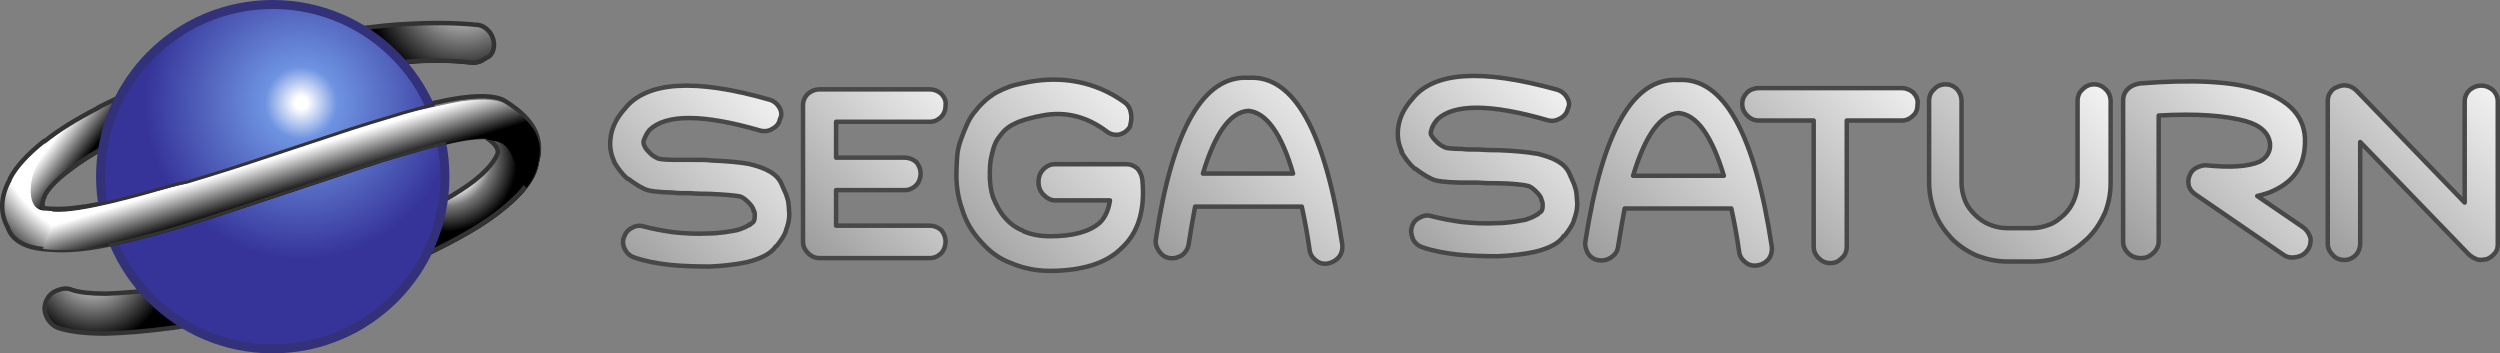
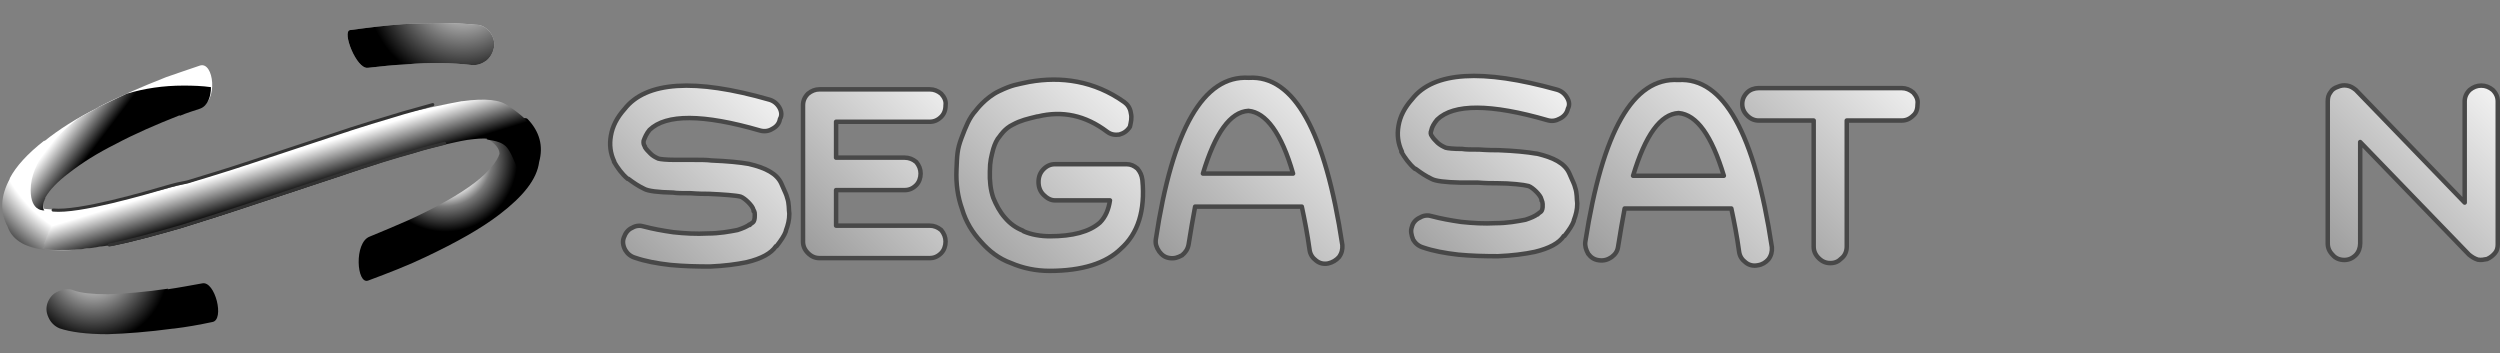
<svg xmlns="http://www.w3.org/2000/svg" xmlns:xlink="http://www.w3.org/1999/xlink" height="161.829" viewBox="0 0 801.453 113.28" width="1144.932">
  <rect x="0" y="0" width="801.453" height="113.28" fill="#808080" stroke="none" />
  <linearGradient id="a">
    <stop offset="0" stop-color="#999" />
    <stop offset=".98" stop-color="#f3f3f3" />
  </linearGradient>
  <linearGradient id="c" gradientTransform="matrix(1 0 0 -1 .833 282.8)" gradientUnits="userSpaceOnUse" x1="194.844" x2="250.602" xlink:href="#a" y1="197.08" y2="252.838" />
  <linearGradient id="d" gradientTransform="matrix(1 0 0 -1 .833 282.8)" gradientUnits="userSpaceOnUse" x1="446.324" x2="503.134" xlink:href="#a" y1="199.214" y2="256.025" />
  <linearGradient id="e" gradientTransform="matrix(1 0 0 -1 .833 282.8)" gradientUnits="userSpaceOnUse" x1="254.11" x2="308.398" xlink:href="#a" y1="201.771" y2="256.059" />
  <linearGradient id="f" gradientTransform="matrix(1 0 0 -1 .833 282.8)" gradientUnits="userSpaceOnUse" x1="305.782" x2="365.539" xlink:href="#a" y1="195.971" y2="255.728" />
  <linearGradient id="g" gradientTransform="matrix(1 0 0 -1 .833 282.8)" gradientUnits="userSpaceOnUse" x1="374.564" x2="433.06" xlink:href="#a" y1="193.681" y2="252.177" />
  <linearGradient id="h" gradientTransform="matrix(1 0 0 -1 .833 282.8)" gradientUnits="userSpaceOnUse" x1="511.68" x2="573.121" xlink:href="#a" y1="192.346" y2="253.787" />
  <linearGradient id="i" gradientTransform="matrix(1 0 0 -1 .833 282.8)" gradientUnits="userSpaceOnUse" x1="553.903" x2="611.345" xlink:href="#a" y1="206.096" y2="263.539" />
  <linearGradient id="j" gradientTransform="matrix(1 0 0 -1 .833 282.8)" gradientUnits="userSpaceOnUse" x1="614.177" x2="672.25" xlink:href="#a" y1="200.53" y2="258.603" />
  <linearGradient id="k" gradientTransform="matrix(1 0 0 -1 .833 282.8)" gradientUnits="userSpaceOnUse" x1="680.017" x2="738.509" xlink:href="#a" y1="198.238" y2="256.731" />
  <linearGradient id="l" gradientTransform="matrix(1 0 0 -1 .833 282.8)" gradientUnits="userSpaceOnUse" x1="743.907" x2="800.721" xlink:href="#a" y1="198.737" y2="255.551" />
  <radialGradient id="m" cx="141.918" cy="231.596" gradientTransform="matrix(1 0 0 -1 0 286.16)" gradientUnits="userSpaceOnUse" r="23.315">
    <stop offset=".43" stop-color="#fff" />
    <stop offset=".64" stop-color="#7a7a7a" />
    <stop offset=".99" />
  </radialGradient>
  <linearGradient id="b">
    <stop offset="0" stop-color="#fff" />
    <stop offset="1" />
  </linearGradient>
  <radialGradient id="n" cx="29.118" cy="197" gradientTransform="matrix(1 0 0 -1 0 286.16)" gradientUnits="userSpaceOnUse" r="24.065" xlink:href="#b" />
  <radialGradient id="o" cx="41.026" cy="247.634" gradientTransform="matrix(1 0 0 -1 0 286.16)" gradientUnits="userSpaceOnUse" r="55.138">
    <stop offset=".813" stop-color="#fff" />
    <stop offset="1" stop-color="#575757" />
  </radialGradient>
  <radialGradient id="p" cx="147.562" cy="286.115" gradientTransform="matrix(1 0 0 -1 0 286.16)" gradientUnits="userSpaceOnUse" r="30.832" xlink:href="#b" />
  <linearGradient id="q" gradientTransform="matrix(1 0 0 -1 0 286.16)" gradientUnits="userSpaceOnUse" x1="32.949" x2="23.55" y1="240.078" y2="247.221">
    <stop offset="0" />
    <stop offset="1" stop-color="#fff" />
  </linearGradient>
  <radialGradient id="r" cx="95.703" cy="249.8" gradientTransform="matrix(1 0 0 -1 0 286.16)" gradientUnits="userSpaceOnUse" r="50.009">
    <stop offset=".04" stop-color="#fff" />
    <stop offset=".23" stop-color="#6e93e1" />
    <stop offset="1" stop-color="#363499" />
  </radialGradient>
  <linearGradient id="s" gradientTransform="matrix(1 0 0 -1 0 286.16)" gradientUnits="userSpaceOnUse" x1="92.507" x2="88.743" y1="220.558" y2="232.854">
    <stop offset="0" />
    <stop offset=".989" stop-color="#fff" />
  </linearGradient>
  <g stroke="#484848" stroke-linecap="round" stroke-linejoin="round" stroke-width="1.44">
    <path d="M249.833 34.44c-.7-1.2-1.8-2.1-3.2-2.5-24-6.9-39.5-5.8-46.4 3-2.5 2.8-3.9 5.6-4.4 8.6-.5 2.8-.2 5.6 1.1 8.3h-.1c1.1 1.9 2.5 3.9 4.4 5.5h.2c1.6 1.2 3.2 2.3 5.1 3.2 1.2.7 4.4 1.1 9.3 1.2 1.1.2 2.8.2 5.6.2 2.5.2 4.4.2 5.8.2 4.4.2 8.8.5 10.2.9 1.4.5 3.9 3 4.1 4.2s0 0 0 0c.4.7.5.9.4 2.6-.2 1.8-.9 1.4-1.6 2.3v-.2c-.9.7-2.1 1.2-3.9 1.8-2.6.5-5.8 1.1-9.5 1.1-3.7.2-7.4 0-11.1-.4-3.5-.5-6.7-1.1-9.3-1.8-1.2-.4-2.6-.4-3.9.4-1.2.5-2.1 1.6-2.6 3-.5 1.2-.4 2.6.4 4.1.7 1.2 1.8 2.1 3.2 2.5 3.2 1.1 6.9 1.8 11.3 2.3 4.2.4 8.5.5 12.7.5 4.6-.2 8.5-.7 11.8-1.4 4.6-1.1 7.8-2.8 9.3-5.1h.2c1.4-1.8 2.5-3.4 3-4.8v-.2c.7-1.8 1.1-3.5 1.1-5.3v-.2c-.2-1.2 0-3.2-.7-5.1-.2-.9-.5-1.4-1.9-4.6-1.4-3-4.8-4.9-10.4-6.2-2.8-.5-6.9-.9-12-1.1-1.4-.2-3.5-.2-6.2-.2h-5.5c-2.8 0-4.6-.2-5.3-.4-1.1-.5-1.8-.9-2.5-1.6s-1.4-1.4-1.8-2.1v-.2c-.4-.5-.5-1.1-.4-1.8.4-1.1.9-2.3 1.9-3.5 5.3-5.1 17.1-5.1 35.4.2 1.4.4 2.8.2 3.9-.5 1.4-.7 2.3-1.8 2.5-3.2.7-1.1.5-2.5-.2-3.7z" fill="url(#c)" />
    <path d="M502.333 31.24c-.7-1.2-1.8-2.1-3.2-2.5-24-6.7-39.5-5.8-46.4 3-2.5 2.8-3.9 5.6-4.4 8.6-.5 2.8-.2 5.6 1.1 8.3h-.2c1.1 1.9 2.5 3.9 4.4 5.5h.2c1.6 1.2 3.2 2.3 5.1 3.2 1.2.7 4.4 1.1 9.3 1.2h5.6c2.5.2 4.4.2 5.8.2h.2c4.4 0 8.8.5 10.2.9 1.4.5 3.9 3 4.1 4.2s0 0 0 0c.2.7.5.9.4 2.6-.2 1.8-.9 1.4-1.6 2.3v-.1c-.9.7-2.1 1.2-3.9 1.8-2.6.5-5.8 1.1-9.5 1.1-3.7.2-7.4 0-11.1-.4-3.5-.5-6.7-1.1-9.3-1.8-1.2-.4-2.6-.4-3.9.4-1.2.5-2.3 1.6-2.6 3-.5 1.2-.2 2.6.4 4.1.7 1.2 1.8 2.1 3.2 2.5 3.2 1.1 6.9 1.8 11.3 2.3 4.2.4 8.5.5 12.7.5 4.6-.2 8.5-.7 11.8-1.4 4.6-1.1 7.8-2.8 9.3-5.1h.2c1.4-1.8 2.5-3.4 3-4.8v-.2c.7-1.8 1.1-3.5 1.1-5.3v-.2c-.2-1.2 0-3.2-.7-5.1-.2-.9-.5-1.4-1.9-4.6-1.4-3-4.8-4.9-10.4-6.2h-.2c-2.8-.5-6.9-.9-12-1.1-1.4 0-3.5 0-6.2-.2-2.6 0-4.4 0-5.5-.2-2.8 0-4.6-.2-5.3-.4-1.1-.5-1.8-.9-2.6-1.6-.7-.7-1.4-1.4-1.8-2.1-.4-.5-.5-1.1-.2-1.8.2-1.1.9-2.3 1.9-3.5 5.3-5.1 17.1-5.1 35.4.2 1.4.4 2.6.2 3.9-.5 1.4-.7 2.3-1.8 2.6-3.2.6-1.1.5-2.3-.3-3.6z" fill="url(#d)" />
    <path d="M301.733 30.04c-1.1-.9-2.3-1.4-3.7-1.4h-35.3c-1.4 0-2.6.5-3.7 1.4-1.1 1.1-1.6 2.3-1.6 3.7v43.7c0 1.4.5 2.6 1.6 3.7s2.3 1.6 3.7 1.6h35.3c1.4 0 2.6-.5 3.7-1.6.9-.9 1.4-2.3 1.4-3.7s-.5-2.6-1.4-3.7c-1.1-.9-2.3-1.4-3.7-1.4h-30v-11.4h22c1.4 0 2.6-.5 3.7-1.6.9-.9 1.4-2.3 1.4-3.7s-.5-2.6-1.4-3.7c-1.1-.9-2.3-1.4-3.7-1.4h-22v-11.5h30c1.4 0 2.6-.5 3.7-1.6.9-.9 1.4-2.1 1.4-3.7.2-1.4-.4-2.6-1.4-3.7z" fill="url(#e)" />
    <path d="M362.533 36.24c-.2-1.6-1.1-2.8-2.1-3.5-9.7-6.9-20.3-8.3-30.5-6.5-4.1.9-5.3.9-9.7 3s-7.4 6.2-7.4 6.2c-2.1 2.3-3.2 5.1-4.6 8.8s-1.4 5.5-1.6 10.1.4 8.8 1.8 12.7c1.2 4.1 3.4 7.6 6 10.4 2.6 3 5.8 5.5 9.7 6.9 3.7 1.6 7.9 2.5 12.3 2.5 10.6 0 18.2-2.5 22.9-7.1 5.5-4.9 7.8-12.2 6.9-22-.2-1.6-.7-2.6-1.6-3.7-1.1-.9-2.1-1.4-3.5-1.4h-22.9c-1.4 0-2.6.5-3.7 1.6s-1.6 2.5-1.6 4.1.5 3 1.6 4.1 2.3 1.8 3.7 1.8h17.6c-.4 2.8-1.4 5.3-3.2 7.1-3.4 3-8.8 4.4-16 4.4-3 0-6-.5-8.5-1.6l-.2-.2c-2.3-.9-4.2-2.3-5.8-4.2-1.6-1.8-2.8-4.1-3.7-6.3-.9-2.6-1.2-5.5-1.1-8.5 0-3.2.5-4.9 1.1-7.2.5-1.6 1.1-3 2.1-4.1 0 0 1.6-2.5 4.2-3.7 2.6-1.4 4.6-1.8 7.8-2.6h.2c7.8-1.9 15.2-.4 22.2 4.9 1.2.9 2.5 1.1 3.9.9 1.4-.4 2.5-1.1 3.4-2.5.3-1.4.7-2.8.3-4.4z" fill="url(#f)" />
    <path d="M429.233 82.44c.9-1.2 1.2-2.5 1.1-3.9-5.5-36.5-15.5-54.5-30-53.6-14.5-.9-24.5 16.4-29.8 51.8-.2 1.4.2 2.6 1.1 3.9.9 1.2 1.9 1.9 3.4 2.1s2.6-.2 3.9-.9c1.1-.9 1.8-1.9 2.1-3.4.7-4.4 1.4-8.5 2.1-12.2h34.2c.9 4.2 1.8 8.8 2.5 13.9.2 1.4.9 2.5 2.1 3.4 1.1.9 2.5 1.2 3.9.9 1.3-.3 2.5-1 3.4-2zm-43.6-26.8c3.9-13 8.8-19.8 14.6-20.1 5.6.5 10.6 7.2 14.3 20.1z" fill="url(#g)" />
    <path d="M516.633 82.44c1.2-.9 1.9-1.9 2.1-3.4.7-4.4 1.4-8.5 2.1-12.2h34.2c.9 4.2 1.8 8.8 2.5 13.9.2 1.4.9 2.5 2.1 3.4 1.1.9 2.5 1.2 3.9.9 1.4-.2 2.5-.9 3.4-1.9.9-1.2 1.2-2.5 1.1-3.9-5.5-36.5-15.5-54.5-30-53.6-14.5-.9-24.3 16.4-29.8 51.8-.2 1.4.2 2.6.9 3.9.9 1.2 1.9 1.9 3.5 2.1s2.8-.2 4-1zm6.9-26.1c3.9-13 8.8-19.8 14.6-20.1 5.8.5 10.6 7.2 14.5 20.1z" fill="url(#h)" />
    <path d="M613.333 29.64c-1.1-.9-2.3-1.4-3.7-1.4h-45.8c-1.4 0-2.8.5-3.7 1.4-1.1 1.1-1.6 2.3-1.6 3.7s.5 2.6 1.6 3.7 2.3 1.6 3.7 1.6h17.6v40.4c0 1.4.5 2.6 1.6 3.7s2.3 1.6 3.7 1.6c1.6 0 2.6-.5 3.7-1.6 1.1-.9 1.6-2.3 1.6-3.7v-40.4h17.6c1.4 0 2.6-.5 3.7-1.6 1.1-.9 1.4-2.3 1.4-3.7.2-1.4-.4-2.6-1.4-3.7z" fill="url(#i)" />
-     <path d="M675.033 28.64c-1.1-1.1-2.3-1.6-3.7-1.6s-2.6.5-3.7 1.6c-1.1.9-1.6 2.3-1.6 3.7v26.1c0 1.9-.4 3.9-1.1 5.6-.7 1.8-1.8 3.4-3.2 4.8-1.4 1.2-2.8 2.5-4.8 3.2-1.8.7-3.7 1.1-5.6 1.1h-7.8c-1.9 0-3.9-.4-5.6-1.1-1.8-.7-3.4-1.8-4.8-3.2s-2.5-2.8-3.2-4.6c-.7-1.8-1.1-3.7-1.1-5.6v-26.3c0-1.4-.5-2.6-1.4-3.7-1.1-1.1-2.3-1.6-3.7-1.6s-2.8.5-3.7 1.6c-1.1.9-1.6 2.3-1.6 3.7v26.1c0 3.4.7 6.7 1.9 9.9 1.2 3 3 5.6 5.3 8.1 2.3 2.3 4.9 4.1 8.1 5.5 3.2 1.2 6.3 1.9 9.9 1.9h7.8c3.5 0 6.7-.5 9.9-1.9h-.2c3-1.2 5.6-3.2 8.1-5.5 2.3-2.3 4.1-4.9 5.5-8.1v.2c1.2-3.2 1.9-6.3 1.9-9.9v-26.3c0-1.4-.6-2.8-1.6-3.7z" fill="url(#j)" />
-     <path d="M682.033 28.64c-.9.9-1.4 2.1-1.4 3.5v45.3c0 1.4.5 2.6 1.6 3.7s2.5 1.6 4.1 1.6 2.8-.5 3.9-1.6c1.1-.9 1.8-2.3 1.8-3.7v-40.4c12.2-.7 21.3 0 27.9 1.8 4.9 1.4 7.4 3.9 7.8 7.2.2 2.6-1.1 4.6-3.4 5.8-3.7 1.6-9.3 1.9-16.6 1.2-1.2-.2-2.5.2-3.5.7-1.1.5-1.9 1.4-2.3 2.6-.5 1.1-.5 2.1-.2 3.4.4 1.1 1.1 1.9 2.1 2.6l28 19.2c1.2.9 2.6 1.2 4.1.9 1.6-.2 2.8-.9 3.7-2.1.9-1.1 1.2-2.5 1.1-3.9-.4-1.4-1.1-2.6-2.3-3.5l-14.8-10.1c2.1-.5 4.1-1.1 5.6-1.9 6.3-3 9.5-7.9 9.7-15 .4-8.3-4.9-14.1-15.5-17.3-8.3-2.6-20.8-3.2-37.4-1.9-1.7.3-2.9.8-4 1.9z" fill="url(#k)" />
    <path d="M747.133 29.54c-.7.9-.9 1.8-.9 3v45.5c0 1.4.5 2.6 1.6 3.7.9 1.1 2.3 1.6 3.7 1.6s2.6-.5 3.7-1.6c.9-.9 1.4-2.3 1.4-3.7v-32.5l34.9 36.1c.9.7 1.6 1.2 2.8 1.6 1.1.2 1.9 0 3-.2 1.1-.5 1.8-1.1 2.5-1.9s.9-1.8.9-2.8v-45.8c0-1.4-.5-2.6-1.6-3.7-1.1-.9-2.3-1.4-3.7-1.4s-2.6.5-3.7 1.4c-1.1 1.1-1.6 2.3-1.6 3.7v32.4l-34.9-36.1c-.9-.7-1.6-1.2-2.8-1.4-1.1-.2-2.1 0-3 .4-.9.3-1.8.8-2.3 1.7z" fill="url(#l)" />
  </g>
  <g transform="translate(.833 -3.36)">
    <path d="M151.9 47.7c1.6-.2 2.8-.2 3.7 0v.2c2.3 1.6 3.7 3 3.7 4.8-.9 2.6-3.5 5.8-7.9 9.2-5.1 3.9-12.3 7.9-21.2 12-4.1 1.8-8.1 3.5-12.5 5.3-5.1 1.9-4.2 15.5-.5 14.1 6.7-2.5 12.9-4.9 18.5-7.6 9.7-4.6 17.6-9 23.6-13.6 7.6-5.8 12-11.3 12.7-16.8 1.4-5.1.2-9.7-3.7-13.8-1.6-1.8-17.1 6.2-16.4 6.2z" fill="url(#m)" />
    <path d="M64 94.2c-3.9.7-7.6 1.4-11.1 1.9l.2-.2c-7.4 1.1-13.8 1.6-19.2 1.8h-.2c-4.8 0-8.5-.4-10.8-1.2-1.6-.7-3.2-.5-4.9.2-1.8.7-2.8 1.9-3.5 3.5-.7 1.8-.5 3.4.2 4.9.7 1.6 1.9 2.8 3.5 3.5 3.5 1.2 8.6 1.9 15.5 1.9 6-.2 12.9-.7 21-1.8h.2c4.1-.5 8.1-1.2 12.3-2.1 4.1-.6.9-13.3-3.2-12.4z" fill="url(#n)" />
    <path d="M63.2 24.4c-3.7 1.2-7.2 2.5-10.8 3.7-8.1 3.2-15.3 6.3-21.9 9.7h.2c-7.1 3.5-12.7 7.1-17.3 10.8v-.2C8 52.6 4.3 56.7 2.3 60.5v.2c-3 5.5-3.2 10.6-.7 15.3 1.6 4.6 6.2 7.2 14.1 7.6 4.6.4 10.8-.4 18.5-1.8 3.9-.9 8.5-1.9 13.4-3.4 3-.9-.5-13.4-3.5-12.5-4.6 1.2-8.8 2.3-12.5 3-6.3 1.2-11.3 1.8-15.2 1.6-1.6 0-2.6-.2-3-.2l-.2-.2c-.4-1.1-.2-2.3.5-3.7v-.2c1.4-2.5 3.9-5.1 7.6-7.9 4.1-3.2 9-6.3 15-9.3 6-3.2 12.9-6.2 20.5-9.2v.2c2.1-.9 4.4-1.6 6.5-2.3 5.9-1.5 4.5-14.9-.1-13.3z" fill="url(#o)" />
    <path d="M117.1 25.1c4.2-.5 8.3-.9 12.2-1.1 7.8-.7 14.8-.5 21 .2 1.8.2 3.4-.4 4.8-1.4 1.4-1.2 2.1-2.6 2.5-4.4.2-1.8-.4-3.5-1.4-4.8-1.2-1.4-2.6-2.3-4.4-2.3-6.9-.7-14.8-.7-23.3-.2-5.5.4-11.1 1.1-17.1 1.9-2.7.3 2 12.6 5.7 12.1z" fill="#ccc" />
    <path d="M117.1 25.1c4.2-.5 8.3-.9 12.2-1.1 7.8-.7 14.8-.5 21 .2 1.8.2 3.4-.4 4.8-1.4 1.4-1.2 2.1-2.6 2.5-4.4.2-1.8-.4-3.5-1.4-4.8-1.2-1.4-2.6-2.3-4.4-2.3-6.9-.7-14.8-.7-23.3-.2-5.5.4-11.1 1.1-17.1 1.9-2.7.3 2 12.6 5.7 12.1z" fill="url(#p)" />
    <path d="M9 64.3c0 7.1 4.4 6.5 4.4 6.5l-.2-.2c-.4-1.1-.2-2.3.5-3.7v-.2c1.4-2.5 3.9-5.1 7.6-7.9 4.1-3.2 9-6.3 15-9.3 6-3.2 12.9-6.2 20.5-9.2v.2c2.1-.9 4.4-1.6 6.5-2.3 2.5-.9 3.5-3.9 3.5-6.9-2.8-.4-5.8-.5-8.8-.5-6.5 0-12.5.9-18.2 2.6-3.4 1.6-6.5 3-9.7 4.6h.2c-2.1 1.1-4.2 2.3-6.2 3.4C16.8 47.1 9 55.3 9 64.3z" fill="url(#q)" />
-     <path d="M157.5 18.4c.2-1.8-.4-3.5-1.4-4.8-1.2-1.4-2.6-2.3-4.4-2.3-6.9-.7-14.8-.7-23.3-.2-7.9.5-16.4 1.6-25.4 3.2-8.6 1.6-17.3 3.5-25.9 6s-16.9 5.1-24.7 7.9c-8.1 3.2-15.3 6.3-21.9 9.7h.2c-7 3.6-12.7 7.1-17.3 10.8v-.2C8 52.8 4.3 56.8 2.3 60.7v.2c-3 5.5-3.2 10.6-.7 15.3 1.6 4.6 6.2 6.9 13.9 7.2 4.6.4 10.8 0 18.5-1.6 6.3-1.2 13.9-3.4 23.1-6 6.7-2.1 15.3-4.8 25.7-8.3l25.7-8.5c9.3-3.2 17.1-5.5 23.1-7.2 7.2-2.1 13-3.5 17.3-4.1 3-.4 5.1-.5 6.2-.4v.2c2.3 1.6 3.7 3 3.7 4.8-.9 2.6-3.5 5.8-7.9 9.2-5.1 3.9-12.3 7.9-21.2 12-8.6 3.9-18.2 7.4-28.6 10.9h-.2c-8.1 2.6-16.4 4.9-25 6.9-8.3 1.9-16.2 3.4-23.6 4.6l.2-.2c-7.4 1.1-13.8 1.6-19.2 1.8h-.2c-4.8 0-8.5-.4-10.8-1.2-1.6-.7-3.2-.5-4.9.2-1.8.7-2.8 1.9-3.5 3.5-.7 1.8-.5 3.4.2 4.9s1.9 2.8 3.5 3.5c3.5 1.2 8.6 1.9 15.5 1.9 6-.2 12.9-.7 21-1.8h.2c7.8-1.1 16-2.6 24.5-4.6h.2c8.8-2.1 17.5-4.6 25.9-7.2 11.1-3.5 21.2-7.4 30.2-11.5 9.7-4.6 17.6-9 23.6-13.6 7.6-5.8 12-11.3 12.7-16.8 1.9-7.2-1.2-13.2-9.5-18.5-2.6-2.1-7.4-2.6-14.8-1.6h-.2c-4.8.7-11.1 2.1-19 4.4-6 1.8-13.9 4.1-23.6 7.4L78.6 55c-10.2 3.4-18.7 6-25.2 7.9-8.8 2.6-16 4.6-22 5.8-6.3 1.2-11.3 1.8-15.2 1.6-1.6 0-2.6-.2-3-.2l-.2-.2c-.4-1.1-.2-2.3.5-3.7V66c1.4-2.5 3.9-5.1 7.6-7.9 4.1-3.2 9-6.3 15-9.3 6-3.2 12.9-6.2 20.5-9.2v.2C64 37 71.9 34.3 80.2 32c8.3-2.5 16.6-4.4 24.9-5.8 8.3-1.6 16.4-2.6 24-3 7.8-.7 14.8-.5 21 .2 1.8.2 3.4-.4 4.8-1.4 1.7-.6 2.4-2 2.6-3.6z" fill="none" stroke="#333" stroke-linecap="round" stroke-linejoin="round" stroke-width="1.44" />
-     <circle cx="86.6" cy="60" fill="url(#r)" r="55.2" stroke="#33317a" stroke-linecap="round" stroke-linejoin="round" stroke-width="2.88" />
    <path d="M31.3 69.2c-.7.2-17.3 3.7-20.1 1.1-.9-.9 1.8 1.2 4.4 4.6.4.5 0 1.2-.4 2.1-.2.2-.2.4-.4.5 0 .2-.2.5-.2.7 0 .4-.2.5-.4.9-.2.9-.7 1.8-.9 2.3 0 .2.4.4.4.7 0 .2-.4.2-.4.4s-.5.2-.4.4v.2c.4 0 1.1.2 1.2.2.2 0 1.6.2 3.7.2s4.8 0 7.1-.2c1.4-.2 2.8-.4 4.2-.5 1.8-.4 3.5-.5 4.6-.7s1.6 0 1.8 0c6-1.2 13.2-3.2 21.7-5.6 6.7-2.1 15.3-4.8 25.7-8.3l25.7-8.5c5.1-1.8 9.9-3.2 13.9-4.6 3.4-1.1 6.3-1.9 9-2.6 3.4-1.1 6.2-1.8 9-2.5 3.2-.7 6-1.4 8.5-1.8 3-.4 5.1-.5 6.2-.4v.2c.9.5 4.9.2 6.9 3.2 3.2 4.9 4.8 13.8 6.2 12 1.9-2.6 3-5.1 3.4-7.6 1.9-7.2-1.2-12.9-9.5-18.2-2.6-2.1-7.4-2.6-14.8-1.6h-.2c-2.8.5-6.3 1.2-10.4 2.1-2.6.7-5.5 1.1-8.6 1.9-3 .9-6.5 1.9-10.4 3.2-3.9 1.2-8.3 2.6-13.2 4.2l-25.7 8.5c-7.2 2.3-13.6 4.4-19 6.2z" fill="url(#s)" />
    <g fill="none" stroke="#333" stroke-linecap="round" stroke-linejoin="round">
      <path d="M137.9 36.9c-2.6.7-6.3 1.8-9.3 2.6-6 1.8-13.9 4.1-23.6 7.4l-25.7 8.5C71.5 58 64.8 60 59.2 61.7c-2.6.5-4.4.9-5.3 1.2-8.6 2.5-29.4 8.6-37.7 7.8M34.2 81.9c6-1.2 14.8-3.5 23.3-6 6.7-2.1 15.3-4.8 25.7-8.3l25.7-8.5c9.3-3.2 17.1-5.5 23.1-7.2 3.4-1.1 7.1-1.9 9.7-2.6" />
    </g>
  </g>
</svg>